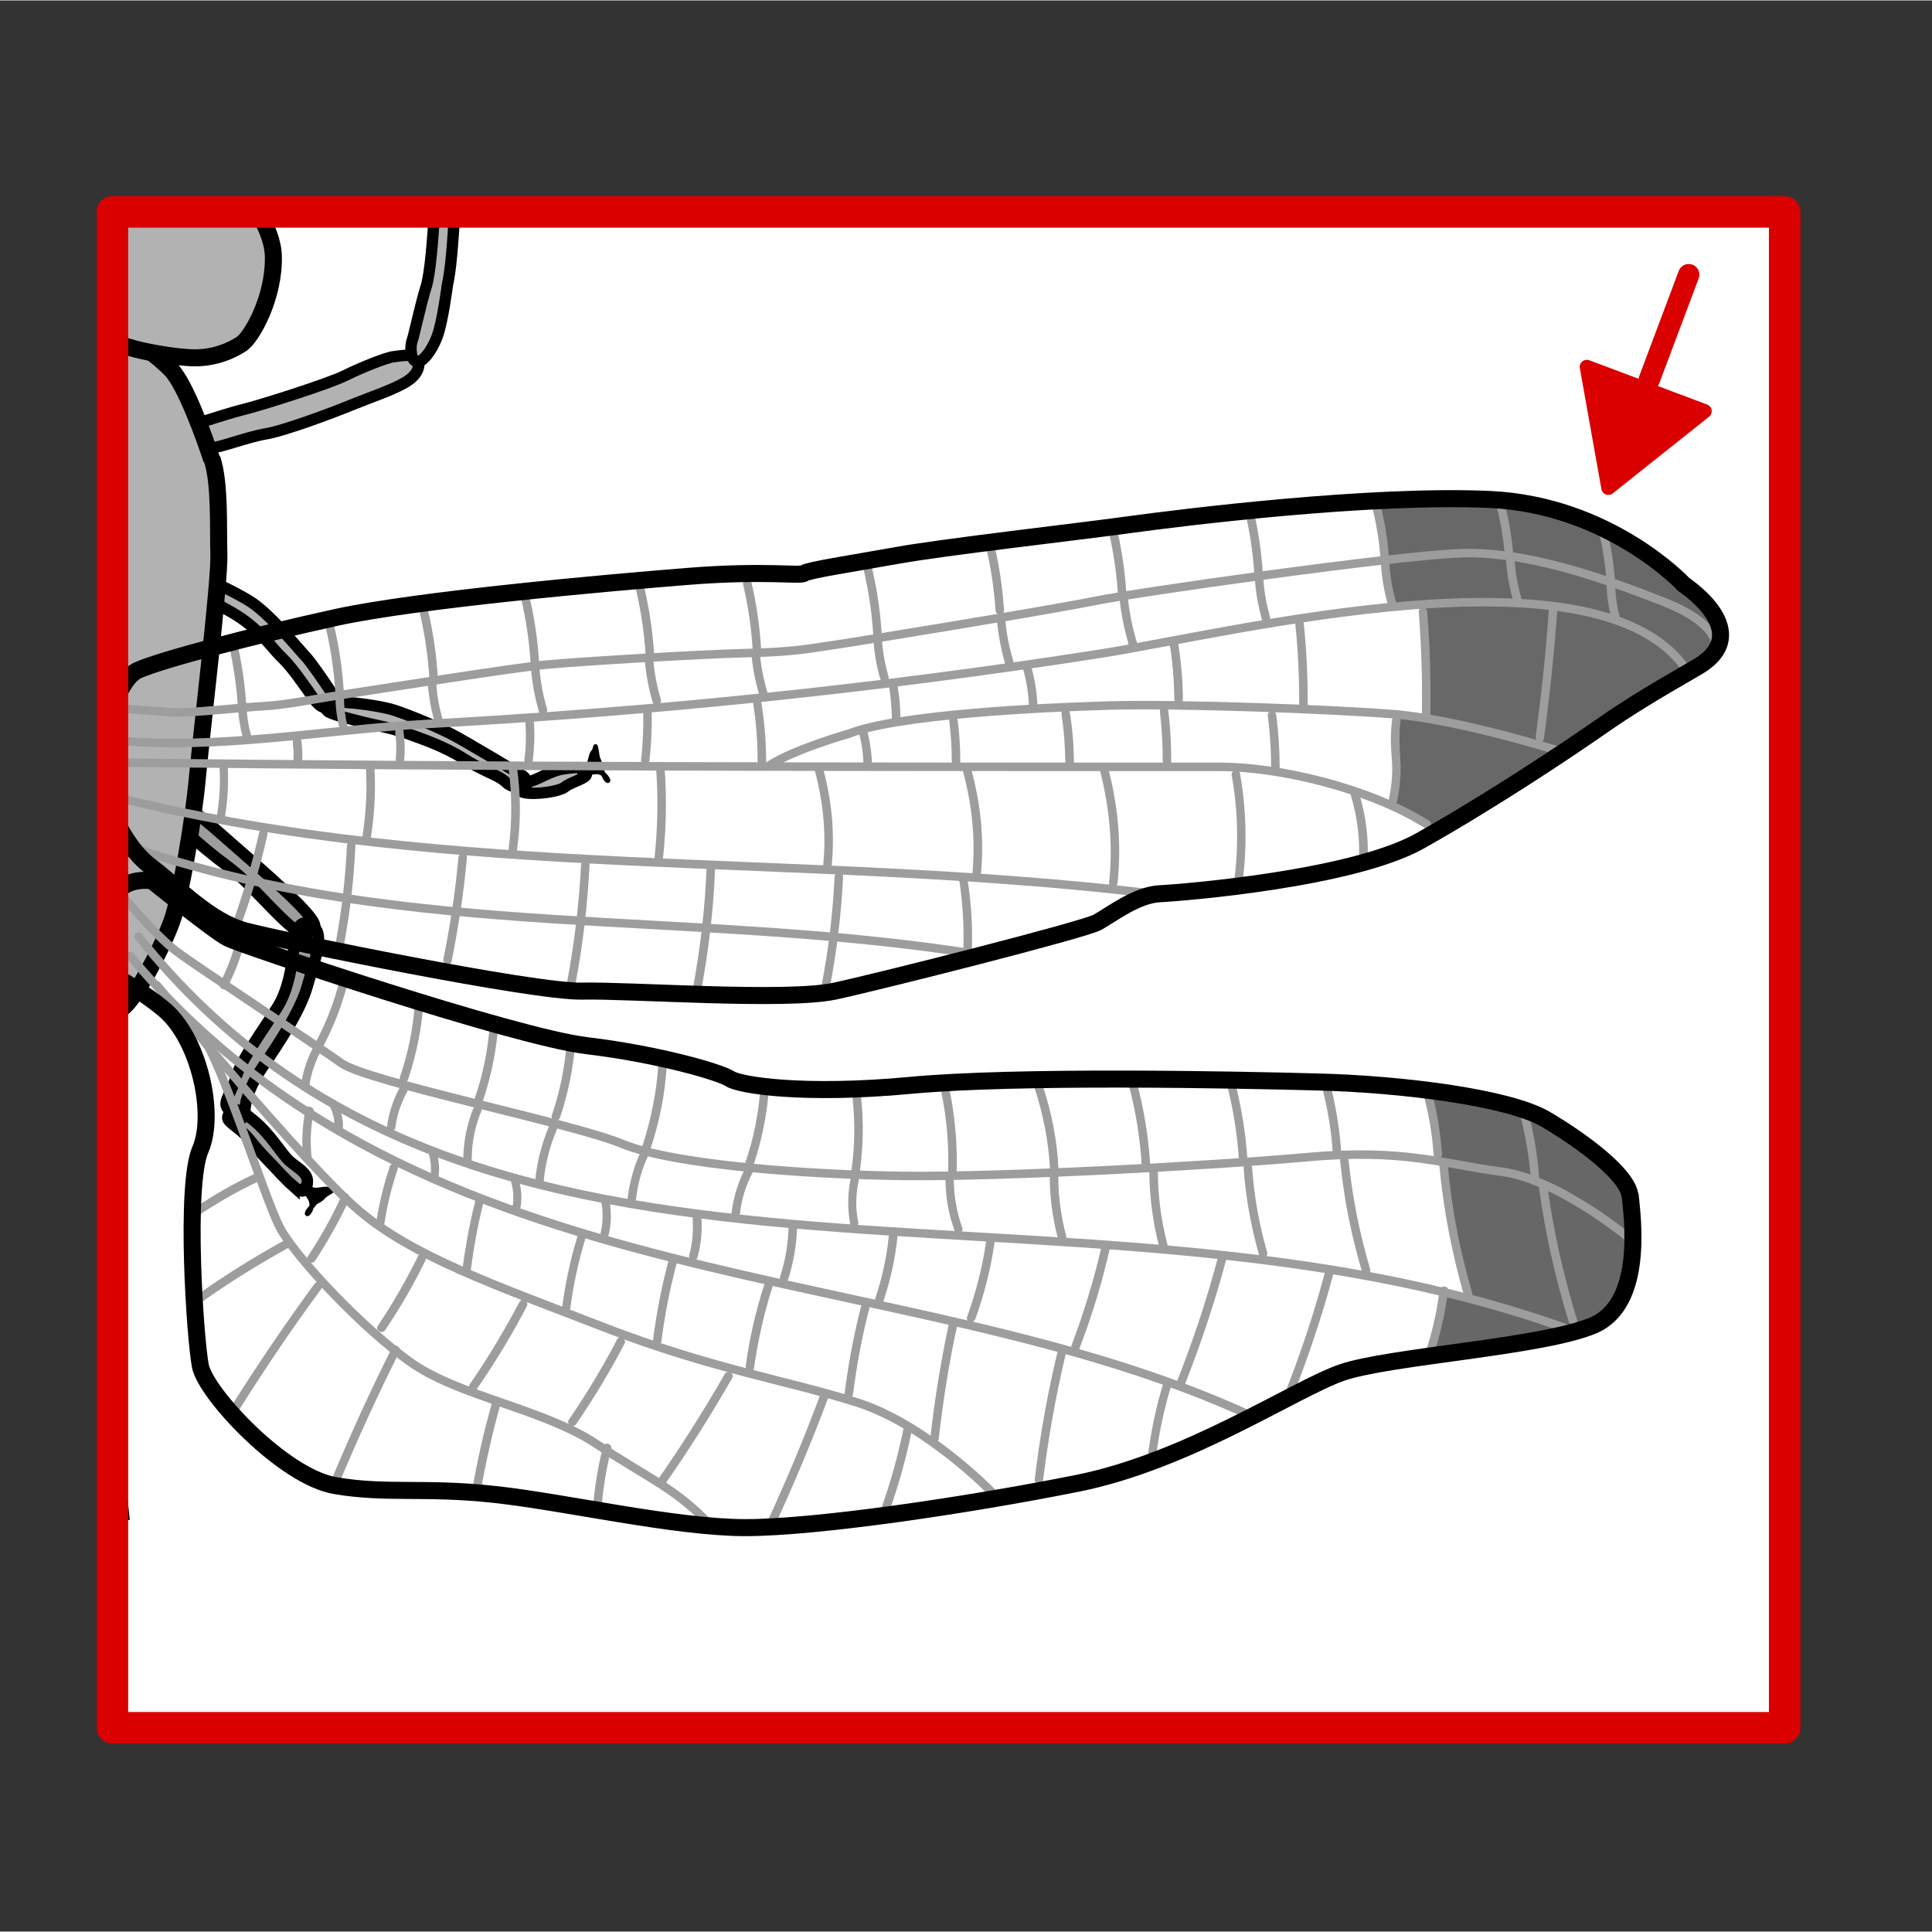
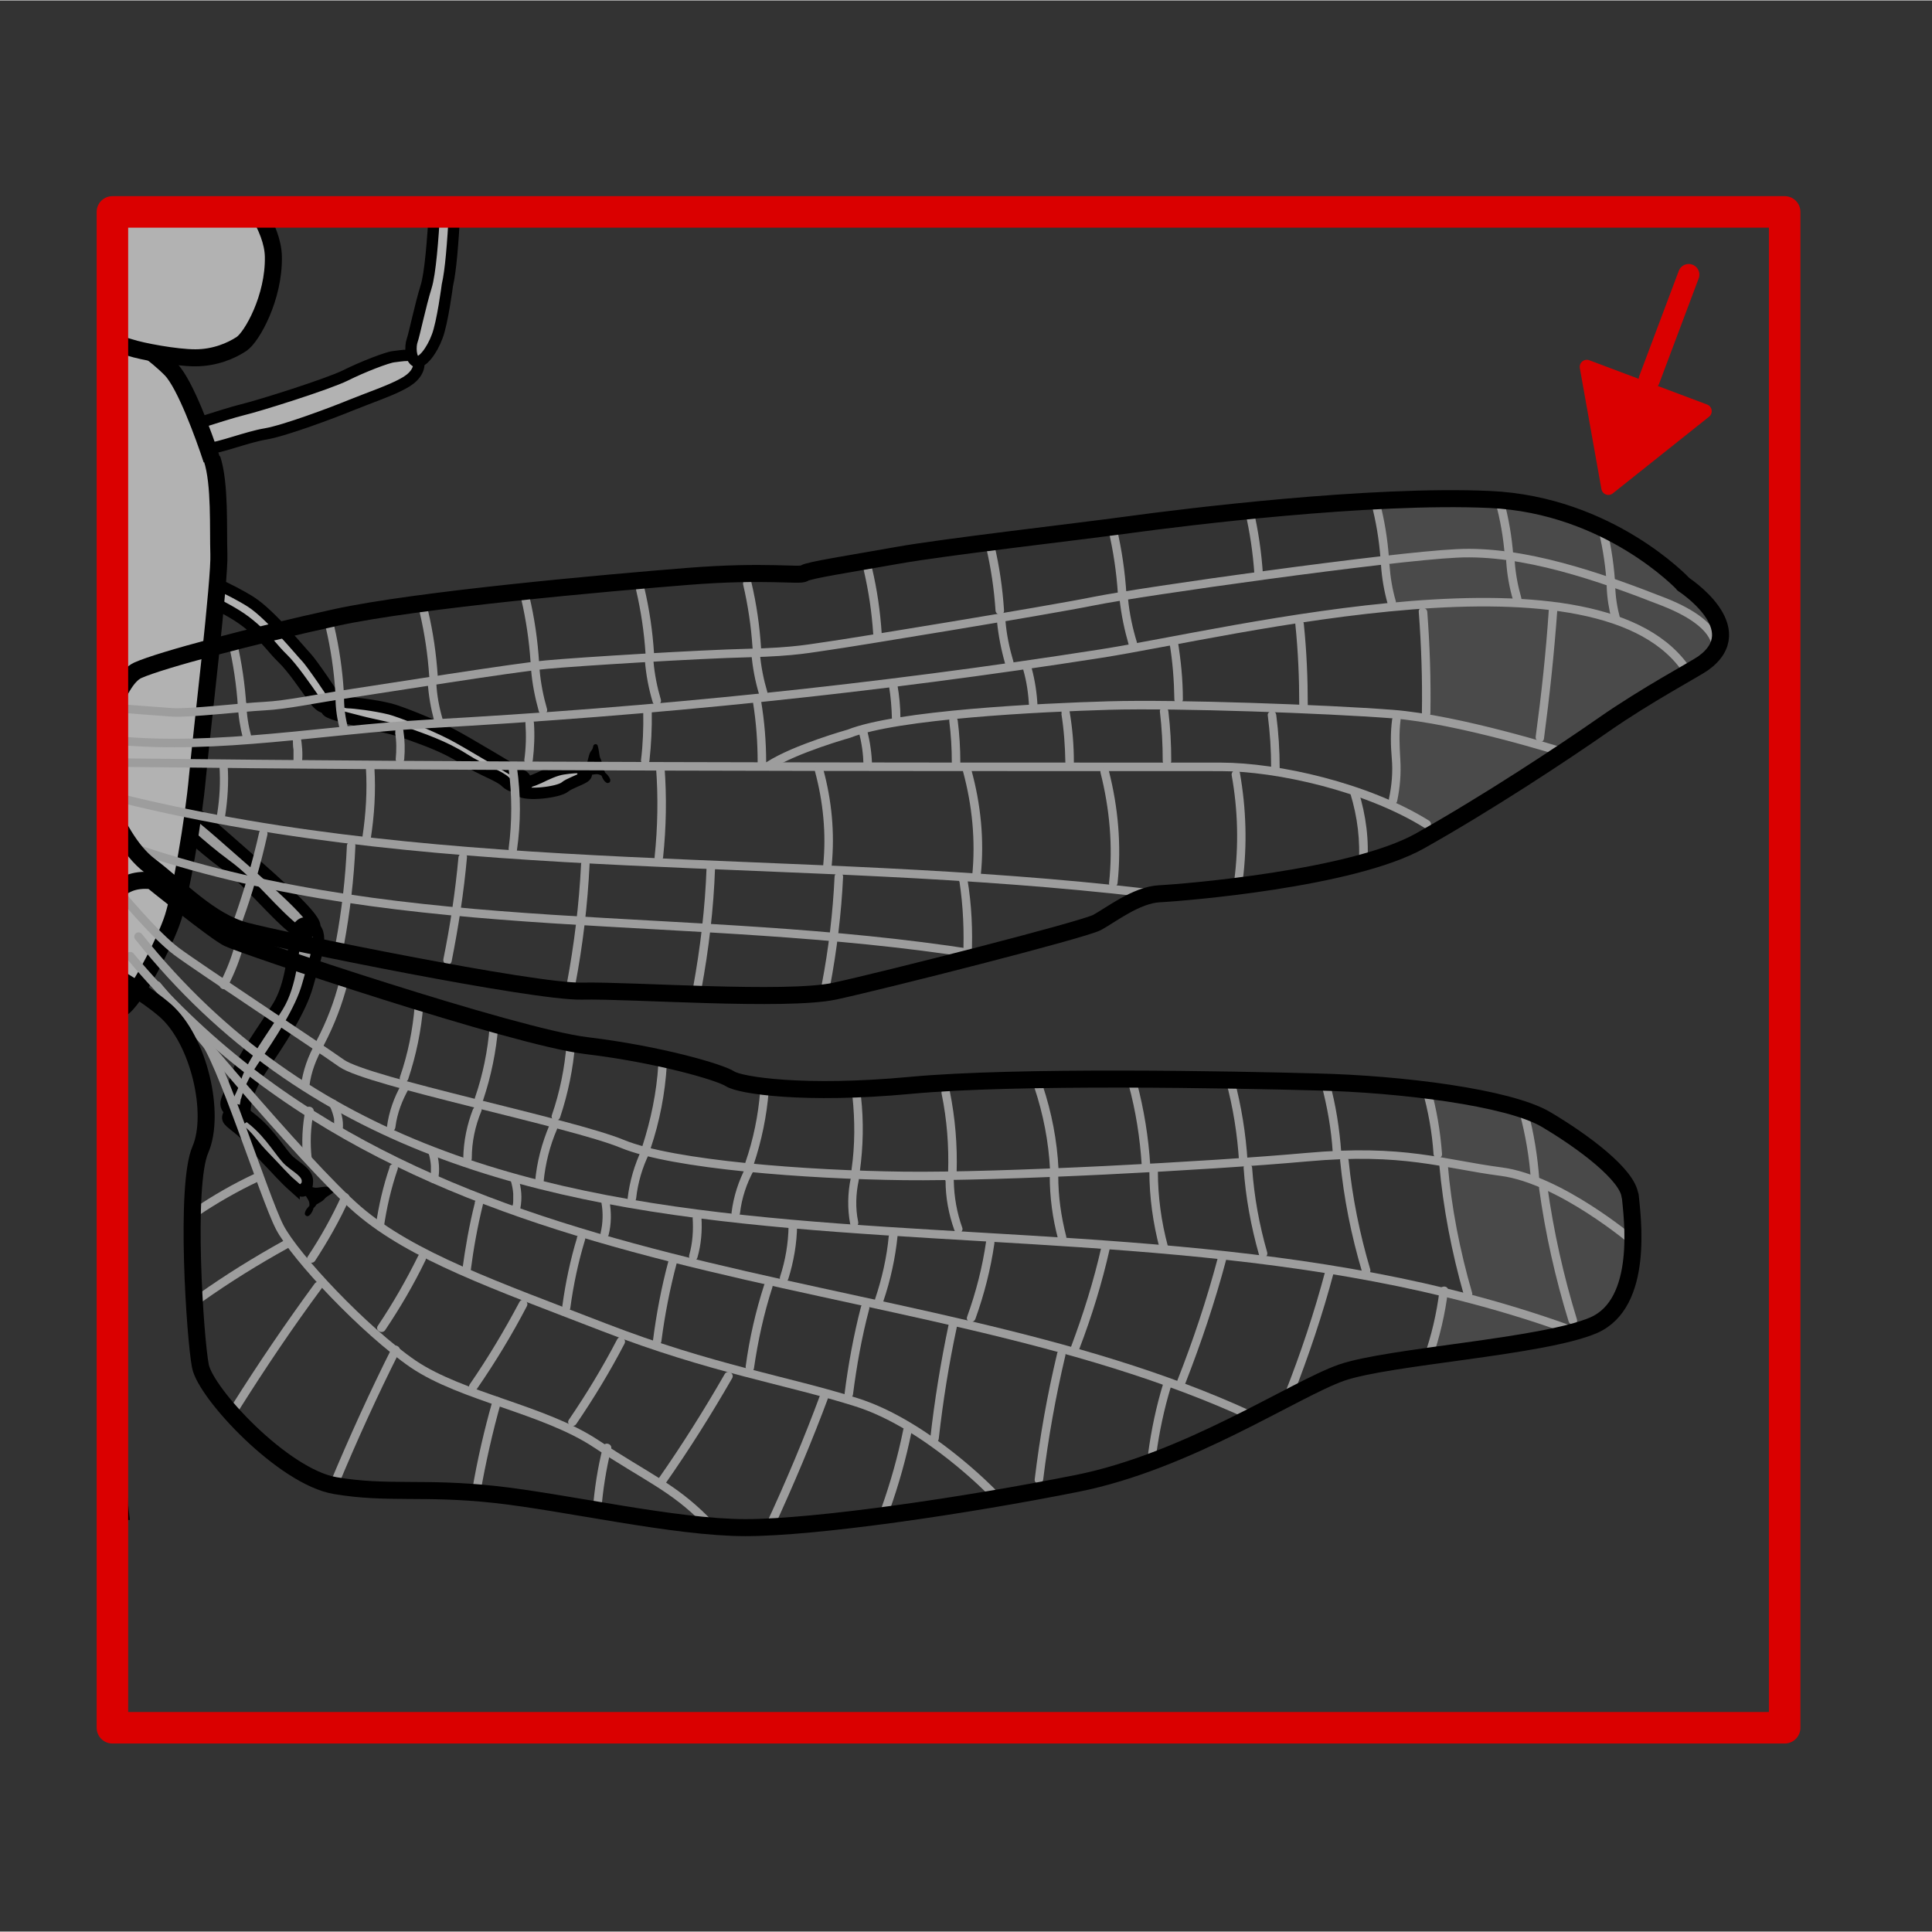
<svg xmlns="http://www.w3.org/2000/svg" width="68.03" height="68.03" viewBox="0 0 68.06 68.03">
  <rect x="0" y="0" width="68.06" height="68.03" fill="#333333" stroke="none" />
  <defs>
    <style>
      .cls-1 {
        fill: #fef4d1;
        opacity: 0;
      }

      .cls-2, .cls-3 {
        fill: #4d4d4d;
      }

      .cls-4 {
        fill: #9d9d9d;
      }

      .cls-5, .cls-6, .cls-7, .cls-8, .cls-9, .cls-10, .cls-11 {
        stroke: #000;
      }

      .cls-5, .cls-6, .cls-10, .cls-11 {
        stroke-width: .4px;
      }

      .cls-5, .cls-7, .cls-8, .cls-10 {
        stroke-miterlimit: 2;
      }

      .cls-5, .cls-7, .cls-11 {
        fill: #b2b2b2;
      }

      .cls-6 {
        stroke-miterlimit: 10;
      }

      .cls-6, .cls-10 {
        fill: #9d9d9d;
      }

      .cls-7, .cls-9 {
        stroke-width: .6px;
      }

      .cls-12 {
        fill: #da0000;
        stroke-width: .5px;
      }

      .cls-12, .cls-9, .cls-13, .cls-14, .cls-11, .cls-15 {
        stroke-linecap: round;
        stroke-linejoin: round;
      }

      .cls-12, .cls-13 {
        stroke: #da0000;
      }

      .cls-8 {
        stroke-width: .16px;
      }

      .cls-16 {
        fill: #fff;
      }

      .cls-9, .cls-13, .cls-14, .cls-15 {
        fill: none;
      }

      .cls-17, .cls-3 {
        opacity: .85;
      }

      .cls-13 {
        stroke-width: .75px;
      }

      .cls-14 {
        stroke: #9d9d9d;
        stroke-width: .3px;
      }

      .cls-15 {
        stroke: #da0000;
        stroke-width: 1.11px;
      }
    </style>
  </defs>
  <g id="Ebene_7" data-name="Ebene 7">
    <rect class="cls-1" width="68.03" height="68.03" />
  </g>
  <g id="Ebene_9" data-name="Ebene 9">
    <g id="Ebene_4" data-name="Ebene 4">
-       <rect class="cls-16" x="6.57" y="4.53" width="53.68" height="59.22" transform="translate(67.55 .73) rotate(90)" />
-     </g>
+       </g>
  </g>
  <g id="Ebene_12" data-name="Ebene 12">
    <path class="cls-4" d="M8.05,22.65c.17.73.28,1.47.33,2.22.01.19.31.19.3,0-.05-.77-.16-1.54-.34-2.3-.04-.19-.33-.11-.29.08h0Z" />
    <path class="cls-5" d="M4.35,53.33c-.04-.38-.07-.69-.08-.82-.02-.45-.12-3.54-.18-4.23-.03-.38-.1-.56-.2-.7,0,1.73.02,3.45.04,5.18.16.18.3.37.42.57Z" />
    <path class="cls-5" d="M3.89,47.64c.43-.56.16-1.48.13-1.95-.04-.54-.22-2.66-.05-3.95s.12-3.43,0-4.24c-.02-.12-.08-.24-.15-.35.03,3.5.07,6.99.08,10.49Z" />
    <g>
      <path class="cls-10" d="M11.09,32.61c0-.39-1.67-1.81-3.31-3.25-1.64-1.44-3.7-2.79-3.7-2.79,0,0-.07.01-.15.04-.01.1-.02.2-.04.31.24.25.6.66,1.49,1.37.93.75,1.62,1.46,2.57,2.16.95.69,1.65,1.68,2.53,2.36.88.68.61.2.61-.2Z" />
      <path class="cls-6" d="M8.63,39.12s-.03-.59.61-1.53,1.36-2.03,1.6-2.91.6-1.73.21-2.05-.6-.02-.66.42-.12,1.61-.6,2.39c-.44.72-1.29,1.85-1.48,2.51s-.58.92-.16,1.2.47-.04.47-.04Z" />
      <path class="cls-6" d="M10.36,41.8c-.36-.32-.63-.64-1-1.02-.5-.51-.51-.64-.85-.94-.46-.39-.59-.39-.41-.67s.63.12.84.29c.6.49.98,1.18,1.25,1.42s.64.41.64.71-.12.51-.47.2Z" />
      <g>
        <path d="M10.48,32.68c.13-.07.27-.13.38-.11s.2.14.12.26c-.03.04-.06.08-.11.1-.11.07-.24.09-.33.04s-.13-.15-.11-.27" />
        <path d="M10.53,32.76s.05-.02.07-.04c.01,0,.02-.01.04-.02.02,0,0,0,0,0,0,0,.02,0,.03-.01.02,0,.05-.02.07-.02.01,0,.02,0,.04,0,0,0,.01,0,.02,0,.01,0-.02,0,0,0,.01,0,.02,0,.03,0,0,0,.01,0,.02,0,.02,0,0,0,0,0,0,0,.03,0,.03,0,.02,0,0,0,0,0,0,0,.02,0,.02.01,0,0,0,0,0,0,0,0,0,0,.01,0,0,0,0,0,0,0,.01.01,0,0,0,0,0,0,.01.02.01.02,0,0,0-.02,0,0,0,0,0,.01,0,.02,0,.02,0,0,0,0,0,0,0,.01,0,.01,0,0,0,.01,0,.01,0,0,0-.02,0,0,0,0-.01.03,0,.01,0,.01-.01.03-.02.04.01-.02,0,0-.01.01,0,0-.02.02-.03.02,0,0-.01.01,0,0,0,0,0,0-.01.01-.01,0-.02.02-.04.02-.01,0-.02.01-.03.02-.01,0,.01,0,0,0,0,0,0,0-.01,0-.01,0-.02,0-.03,0,0,0-.01,0-.02,0,0,0-.03,0,0,0,0,0-.06,0-.06,0,0,0,.02,0,0,0,0,0,0,0-.01,0s0,0-.01,0c0,0-.02,0,0,0,.01,0,0,0,0,0,0,0-.01,0-.02,0-.02,0,0,0,0,0,0,0-.01-.01-.02-.01,0,0,0,0,0-.01,0,0,0,.01,0,0,0,0-.02-.03-.02-.03,0,0,0,.02,0,0,0,0,0-.01,0-.02,0,0,0,0,0-.01,0-.01,0,.02,0,0,0-.01,0-.03,0-.04,0,0,0-.01,0-.02,0,.02,0,0,0,0,.01-.05-.02-.11-.07-.12-.05-.01-.11.02-.12.07-.03.14,0,.28.12.36s.27.06.39.01c.13-.05.25-.17.26-.31,0-.13-.09-.25-.22-.27-.16-.03-.33.05-.47.12-.05.02-.06.09-.04.14.03.05.09.06.14.04h0Z" />
      </g>
      <g>
        <path d="M8.21,39c.14.04.28.08.36.17s.05.23-.09.26c-.05.01-.1.01-.15,0-.13-.02-.24-.09-.28-.18s0-.19.1-.26" />
        <path d="M8.19,39.1c.05.01.11.03.16.05.01,0,.02,0,.03.01.02,0-.01,0,0,0,0,0,.01,0,.02,0,.02.01.04.02.06.04,0,0,.01,0,.02.01,0,0-.02-.01,0,0,0,0,.01.01.02.02,0,0,0,0,.01.01,0,0-.01-.02,0,0,0,0,0,.02.01.03-.01-.01,0-.02,0,0,0,0,0,0,0,.01,0,.01,0,.01,0,0,0,0,0,0,0,.01,0,0,0,0,0,.01,0,.02,0,0,0,0,0,0,0,.02,0,.03,0,.01.01-.02,0,0,0,0,0,0,0,0,0,.01,0,0,0,0,0,0,0,0,0,.01,0,0-.01,0-.01.01,0,0,.02-.01,0,0,0,0-.02.01-.03.02.02,0,0,0,0,0,0,0-.01,0-.02,0,0,0-.01,0-.02,0,0,0,.02,0,0,0-.01,0-.03,0-.04,0,0,0-.02,0-.02,0-.02,0,.01,0-.01,0-.02,0-.05-.01-.07-.02,0,0-.03-.01-.01,0-.01,0-.02-.01-.03-.02s-.02-.01-.03-.02c-.01,0,0,0,0,0,0,0,0,0-.01,0,0,0-.02-.02-.02-.02,0,0,0,0,0-.01,0,.01,0,.01,0,0,0,0,0,0,0,0,0,0,0,0,0-.01,0,0,0,0,0,0,0,0,0,0,0,0,0,0,0-.03,0-.03,0,0,0,.02,0,0,0,0,0-.01,0-.02,0-.02,0,0,0,0,0,0,0-.02,0-.02,0,0,0-.01,0-.01,0,.01,0,.01,0,0,0,0,0,0,0,0,0-.01.01-.02.02-.03-.01.02,0,0,0,0,0,0,.01-.01.02-.02,0,0,0,0,.01-.01,0,0,0,0,0,0,0,0,0,0,.01,0,.04-.03.07-.09.04-.13-.03-.04-.09-.07-.13-.04-.12.08-.2.22-.15.36.04.13.17.21.29.25s.31.04.4-.08c.09-.1.08-.25-.01-.35-.1-.11-.26-.15-.4-.19-.05-.01-.11.02-.12.07s.02.11.07.12h0Z" />
      </g>
      <path class="cls-8" d="M10.65,41.74s.25.13.41.16.36-.06.5-.02.3-.06.14.05-.25.14-.33.24-.28.16-.3.22-.22.2-.25.33.28-.2.11-.5-.25-.35-.25-.35l-.03-.13Z" />
      <path class="cls-5" d="M6.72,20.22c.23,0,1.43.53,2.12.97s1.78,1.78,1.95,1.95,1.01,1.4,1.02,1.46.19.08-.06.22-.42.17-.71-.24-.74-1.07-1.08-1.4-.5-.59-.88-.94c-.42-.39-.71-.58-1.27-.88-.38-.2-1.15-.33-1.21-.5s-.05-.64.13-.64Z" />
      <path class="cls-5" d="M18.44,27.33s-2.09-1.26-2.55-1.49c-.69-.35-1.77-.78-2.15-.88-.57-.14-1.3-.22-1.46-.22s-.14-.09-.33-.02-.31-.13-.44.26c-.04.13.69.29,1.18.42s1.1.22,1.7.44c.49.18,1.25.43,1.94.87s1.23.58,1.48.82.53.19.6.11.17-.2.03-.31Z" />
      <path class="cls-5" d="M19.85,27.07c.22-.03.55-.08.66-.01s.24.2.06.31-.53.22-.67.34c-.23.19-1.38.32-1.59.13-.09-.08-.02-.19.13-.25s.27-.07.55-.2c.25-.12.57-.28.86-.32Z" />
      <g>
        <path d="M18.19,27.49c.09-.04.2-.07.3-.05s.18.14.13.23c-.02.03-.04.06-.07.07-.08.05-.19.04-.26,0s-.13-.14-.12-.24" />
        <path d="M18.21,27.57s.08-.03.13-.04c.01,0,.02,0,.03,0,0,0,.02,0,0,0,0,0,0,0,.01,0,.01,0,.02,0,.03,0,0,0,0,0,.01,0,0,0,.03,0,.01,0,0,0,.02,0,.03,0,0,0,0,0,.01,0,.01,0-.01,0,0,0,0,0,.01,0,.02.01,0,0,0,0,.01,0-.02,0,0,0,0,0,0,0,.01,0,.02.02,0,0,.01.01,0,0,0,0,0,0,0,0,0,0,0,.01.01.02,0,.01,0,0,0,0,0,0,0,0,0,.01,0,0,0,0,0,.01,0,0,0,.01,0,0s0,0,0,.01c0,.02,0,0,0,0,0,0,0,0,0,.01,0,0,0,0,0,.01,0-.01,0,0,0,0,0,0,0,.01,0,0,0,0,0,0,0,0,0,0-.01.01-.02.02.01-.01,0,0-.01,0,0,0,0,0-.01,0,0,0,0,0,0,0-.02,0-.04.01-.05.01.02,0,0,0-.01,0,0,0-.02,0-.03,0-.02,0,0,0,0,0,0,0,0,0-.01,0,0,0-.02,0-.03,0,0,0,0,0,0,0-.01,0,.01,0,0,0,0,0-.02-.01-.03-.02,0,0-.01,0,0,0,0,0,0,0-.01-.01,0,0-.01-.01-.02-.02,0,0,0-.01,0,0,0,0,0,0,0-.01,0,0-.01-.02-.02-.03,0,0,0-.01,0,0,0,.01,0,0,0,0,0,0,0-.02,0-.03,0,0,0-.02,0,0,0,.01,0,0,0,0,0-.01,0-.02,0-.03,0-.04-.04-.08-.08-.08-.05,0-.08.04-.08.08,0,.1.04.21.12.27.09.07.21.1.32.07s.2-.12.2-.23c0-.1-.07-.19-.16-.23-.13-.06-.26-.02-.38.03-.04.02-.07.05-.06.1.01.04.06.07.1.06h0Z" />
      </g>
      <g>
        <path d="M11.55,24.68c.09-.04.2-.07.3-.05s.18.14.13.23c-.02.03-.04.06-.07.07-.08.05-.19.04-.26,0s-.13-.14-.12-.24" />
        <path d="M11.58,24.76s.08-.03.13-.04c.01,0,.02,0,.03,0,0,0,.02,0,0,0,0,0,0,0,.01,0,.01,0,.02,0,.03,0,0,0,0,0,.01,0,0,0,.03,0,.01,0,0,0,.02,0,.03,0,0,0,0,0,.01,0,.01,0-.01,0,0,0,0,0,.01,0,.02.01,0,0,0,0,.01,0-.02,0,0,0,0,0,0,0,.01,0,.02.02,0,0,.01.01,0,0,0,0,0,0,0,0,0,0,0,.01.01.02,0,.01,0,0,0,0,0,0,0,0,0,.01,0,0,0,0,0,.01,0,0,0,.01,0,0s0,0,0,.01c0,.02,0,0,0,0,0,0,0,0,0,.01,0,0,0,0,0,.01,0-.01,0,0,0,0,0,0,0,.01,0,0,0,0,0,0,0,0,0,0-.01.01-.02.02.01-.01,0,0-.01,0,0,0,0,0-.01,0,0,0,0,0,0,0-.02,0-.04.01-.05.01.02,0,0,0-.01,0,0,0-.02,0-.03,0-.02,0,0,0,0,0,0,0,0,0-.01,0,0,0-.02,0-.03,0,0,0,0,0,0,0-.01,0,.01,0,0,0,0,0-.02-.01-.03-.02,0,0-.01,0,0,0,0,0,0,0-.01-.01,0,0-.01-.01-.02-.02,0,0,0-.01,0,0,0,0,0,0,0-.01,0,0-.01-.02-.02-.03,0,0,0-.01,0,0,0,.01,0,0,0,0,0,0,0-.02,0-.03,0,0,0-.02,0,0,0,.01,0,0,0,0,0-.01,0-.02,0-.03,0-.04-.04-.08-.08-.08-.05,0-.08.04-.08.08,0,.1.04.21.12.27.09.07.21.1.32.07s.2-.12.2-.23c0-.1-.07-.19-.16-.23-.13-.06-.26-.02-.38.03-.04.02-.07.05-.06.1.01.04.06.07.1.06h0Z" />
      </g>
      <path class="cls-8" d="M20.42,27.25s.21-.18.3-.31.08-.36.18-.47.06-.3.1-.11.03.29.09.4.03.32.09.36.1.28.21.36-.08-.34-.42-.3-.42.1-.42.1l-.13-.02Z" />
      <path class="cls-11" d="M5.56,15.36s2.39-.8,2.98-.94,3.03-.91,3.63-1.21,1.48-.64,1.7-.66.83-.16.88.16-.18.6-.57.8c-.44.24-1.1.46-1.82.75-.63.26-2.34.9-3,1.01s-1.6.49-2.09.53-1.76.25-1.71-.44Z" />
      <path class="cls-11" d="M15.31,7.38c-.06,1.01-.15,2.24-.3,2.71-.2.64-.42,1.7-.49,1.89s-.07.66.14.74c.21.08.56-.39.74-.88.19-.49.36-1.81.36-1.81.12-.52.19-1.43.26-2.64-.26,0-.48.02-.72,0Z" />
    </g>
    <path class="cls-7" d="M7.46,16.18c-.28-.86-.94-2.66-1.43-3.17-.46-.48-1.45-1.22-1.91-1.36-.07,1.28-.17,2.56-.29,3.83.13.26.24.54.32.83.06.44-.2.95-.14,1.39,0,.82.11,1.52-.26,2.24.38,1.18.6,2.46.18,3.62.09.37-.11.81-.1,1.19.18.82.18,1.69,0,2.51,0,.46.14.89.03,1.33.22.6.11,1.28.11,1.93.14.87.07,1.77-.19,2.6,0,.08.02.15.02.23.01.76,0,1.52.02,2.27.15,0,.3-.03.44-.1.47-.23,1.57-2.36,1.84-3.22.27-.86.71-3.32.86-4.99.16-1.67.79-6.95.75-7.81-.03-.86.05-2.48-.24-3.35Z" />
    <g id="Ebene_8" data-name="Ebene 8">
      <path class="cls-3" d="M50.65,38.46c-.15.03-.28-.08-.28.18s.39,1.83.34,1.99.13.26.13.26c0,0,.31,3.02.49,3.46s.39,1.34.39,1.34c0,0-.72-.28-.83-.21s-.54,2.3-.54,2.3c0,0,4.98-.8,5.44-.93s1.6-1.06,1.65-2.24.1-2.79-.44-3.33-2.76-2.19-3.43-2.35-2.91-.46-2.91-.46Z" />
      <g class="cls-17">
        <path class="cls-2" d="M48.45,17.65c.17.64.42,3.01.63,3.68,0,0,.91-.28,1.06-.08.27.37-.21,2.9.1,3.99.04.15-1.43-.18-1.04-.08s-.57,3.04.06,3.28,1.02.92,1.6.75c.75-.23,9.89-5.8,9.73-6.82-.3-1.82-3.72-3.57-4.04-3.72s-3.2-1-3.73-1.02" />
      </g>
    </g>
    <path class="cls-7" d="M6.49,7.49c-.85,0-1.49,0-2.33,0-.08,1.52-.15,3.03-.23,4.55.26.07.5.14.66.19.39.13,1.6.36,2.29.36s1.27-.25,1.63-.49c.36-.24,1.15-1.63,1.12-3.08-.01-.51-.24-1.06-.55-1.59-.86-.08-1.67.05-2.6.05Z" />
    <path class="cls-14" d="M60.41,23.02s.48-.93-1.79-1.83c-2.27-.89-4.96-1.83-7.3-1.71-2.35.11-11.1,1.34-12.78,1.68s-8.72,1.49-9.32,1.57-1.16.22-2.87.26-5.96.3-7.12.41-5.59.82-6.86,1.01-2.27.41-3.06.45-2.65.26-3.24.22-1.97-.15-1.97-.15" />
    <path class="cls-14" d="M59.48,23.69c-2.97-4.74-16.15-1.39-20.7-.68-7.93,1.24-15.73,2.04-23.75,2.48-3.62.2-7.31.92-10.92.58" />
    <path class="cls-14" d="M50.26,29.02c-2.1-1.31-5.26-2.02-7.26-2.02-13,0-26,0-38.74-.15" />
    <path class="cls-14" d="M40.37,31.44c-12.37-1.44-24.37-.44-36.07-3.32" />
    <path class="cls-14" d="M55.05,26.48s-3.65-1.16-6-1.34-7.56-.37-9.99-.3-7.46.32-9.15.99c0,0-1.89.53-2.81,1.12" />
    <path class="cls-14" d="M57.53,43.71s-2.57-2.18-4.64-2.45-3.43-.82-6.86-.51c-3.43.31-10.79.7-14.18.66-3.39-.04-8.14-.39-9.93-1.13s-8.96-2.18-9.89-2.84-5.02-3.35-5.8-3.93-2.03-2.1-2.03-2.1" />
    <path class="cls-14" d="M55.19,46.79c-17.77-6.37-38.38,1.13-50.31-13.81" />
    <path class="cls-14" d="M44.09,49.87c-12.29-5.69-29.16-3.82-39.5-16.2" />
    <path class="cls-14" d="M34.94,52.55s-2.3-2.38-4.75-3.16c-2.45-.78-5.1-1.17-8.92-2.65-3.82-1.48-6.74-2.49-8.65-4.13s-6.82-7.6-7.09-7.91" />
    <path class="cls-14" d="M24.85,53.53c-1.17-1.17-2.03-1.48-3.86-2.69-1.83-1.21-4.71-1.64-6.43-2.8-1.71-1.17-4.17-3.78-4.71-4.83s-2.14-6.12-2.73-6.66" />
    <path class="cls-4" d="M12.11,24.33c-.05-.77-.16-1.54-.34-2.3-.04-.19-.33-.11-.29.08.17.73.28,1.47.33,2.22.01.19.31.19.3,0h0Z" />
    <path class="cls-4" d="M14.79,21.58c.17.73.28,1.47.33,2.22.01.19.31.19.3,0-.05-.77-.16-1.54-.34-2.3-.04-.19-.33-.11-.29.08h0Z" />
    <path class="cls-4" d="M18.36,21.08c.17.73.28,1.47.33,2.22.01.19.31.19.3,0-.05-.77-.16-1.54-.34-2.3-.04-.19-.33-.11-.29.08h0Z" />
    <path class="cls-4" d="M22.41,20.78c.17.73.28,1.47.33,2.22.01.19.31.19.3,0-.05-.77-.16-1.54-.34-2.3-.04-.19-.33-.11-.29.08h0Z" />
    <path class="cls-4" d="M26.18,20.58c.17.73.28,1.47.33,2.22.01.19.31.19.3,0-.05-.77-.16-1.54-.34-2.3-.04-.19-.33-.11-.29.08h0Z" />
    <path class="cls-4" d="M30.43,20.08c.17.73.28,1.47.33,2.22.01.19.31.19.3,0-.05-.77-.16-1.54-.34-2.3-.04-.19-.33-.11-.29.08h0Z" />
    <path class="cls-4" d="M34.74,19.27c.17.73.28,1.47.33,2.22.01.19.31.19.3,0-.05-.77-.16-1.54-.34-2.3-.04-.19-.33-.11-.29.08h0Z" />
    <path class="cls-4" d="M39.05,18.67c.17.73.28,1.47.33,2.22.01.19.31.19.3,0-.05-.77-.16-1.54-.34-2.3-.04-.19-.33-.11-.29.08h0Z" />
    <path class="cls-4" d="M43.86,18c.17.73.28,1.47.33,2.22.01.19.31.19.3,0-.05-.77-.16-1.54-.34-2.3-.04-.19-.33-.11-.29.08h0Z" />
    <path class="cls-4" d="M48.3,17.69c.17.64.28,1.29.33,1.95.01.19.31.19.3,0-.05-.68-.16-1.36-.34-2.03-.05-.19-.34-.11-.29.08h0Z" />
    <path class="cls-4" d="M52.68,17.67c.17.62.28,1.25.33,1.89.01.19.31.19.3,0-.05-.66-.16-1.32-.34-1.97-.05-.19-.34-.11-.29.08h0Z" />
    <path class="cls-4" d="M56.26,18.47c.17.64.28,1.29.33,1.95.01.19.31.19.3,0-.05-.68-.16-1.36-.34-2.03-.05-.19-.34-.11-.29.08h0Z" />
    <path class="cls-4" d="M56.6,20.63c.01.41.08.82.18,1.21.05.19.34.11.29-.08-.1-.37-.16-.75-.17-1.13,0-.08-.07-.15-.15-.15s-.15.07-.15.15h0Z" />
    <path class="cls-4" d="M53.06,19.76c.03.46.11.92.24,1.36.05.19.34.11.29-.08-.12-.42-.2-.85-.23-1.28,0-.08-.06-.15-.15-.15-.08,0-.16.07-.15.15h0Z" />
    <path class="cls-4" d="M48.65,19.9c.03.45.11.91.23,1.34.05.19.34.11.29-.08-.12-.41-.19-.84-.22-1.26,0-.08-.07-.15-.15-.15-.08,0-.16.07-.15.15h0Z" />
-     <path class="cls-4" d="M44.21,20.43c.03.46.12.92.24,1.37.05.19.34.11.29-.08-.12-.42-.2-.85-.23-1.29,0-.08-.06-.15-.15-.15-.08,0-.16.07-.15.15h0Z" />
    <path class="cls-4" d="M39.44,21.1c.06.54.17,1.07.32,1.59.06.18.34.11.29-.08-.15-.49-.26-1-.31-1.51,0-.08-.06-.15-.15-.15-.07,0-.16.07-.15.15h0Z" />
    <path class="cls-4" d="M35.12,21.86c.05.51.15,1.02.29,1.51.05.18.34.11.29-.08-.14-.47-.24-.95-.28-1.43,0-.08-.06-.15-.15-.15-.07,0-.16.07-.15.15h0Z" />
-     <path class="cls-4" d="M30.77,22.54c.03.46.11.92.24,1.36.05.19.34.11.29-.08-.12-.42-.2-.85-.23-1.28,0-.08-.06-.15-.15-.15-.08,0-.16.07-.15.15h0Z" />
    <path class="cls-4" d="M26.47,23.01c.04.48.13.96.27,1.43.05.19.34.11.29-.08-.13-.44-.22-.89-.26-1.35,0-.08-.06-.15-.15-.15-.08,0-.16.07-.15.15h0Z" />
    <path class="cls-4" d="M22.72,23.28c.04.48.13.96.27,1.43.05.19.34.11.29-.08-.13-.44-.22-.89-.26-1.35,0-.08-.06-.15-.15-.15-.08,0-.16.07-.15.15h0Z" />
    <path class="cls-4" d="M18.71,23.59c.04.49.14.98.27,1.45.05.18.34.11.29-.08-.13-.45-.22-.91-.26-1.37,0-.08-.06-.15-.15-.15-.08,0-.16.07-.15.15h0Z" />
-     <path class="cls-4" d="M15.59,25.31c-.12-.41-.2-.84-.22-1.27,0-.08-.07-.15-.15-.15-.08,0-.16.07-.15.15.03.46.11.91.23,1.35.05.19.34.11.29-.08h0Z" />
+     <path class="cls-4" d="M15.59,25.31c-.12-.41-.2-.84-.22-1.27,0-.08-.07-.15-.15-.15-.08,0-.16.07-.15.15.03.46.11.91.23,1.35.05.19.34.11.29-.08Z" />
    <path class="cls-4" d="M11.82,24.58c0,.38.06.76.16,1.13.02.08.11.13.18.1s.13-.11.1-.18c-.09-.34-.14-.7-.14-1.05,0-.08-.07-.15-.15-.15s-.15.07-.15.15h0Z" />
    <path class="cls-4" d="M8.38,24.79c.01.41.08.82.18,1.21.05.19.34.11.29-.08-.1-.37-.16-.75-.17-1.13,0-.08-.07-.15-.15-.15s-.15.07-.15.15h0Z" />
    <path class="cls-4" d="M10.3,25.99s.01.07.02.11c0,.02,0,.04,0,.06,0,.03,0,0,0,.03,0,.07.01.14.02.21,0,.14,0,.28,0,.42,0,.08.07.15.15.15.09,0,.14-.07.15-.15.03-.3,0-.6-.05-.9-.02-.08-.11-.13-.18-.1-.08.03-.12.1-.1.18h0Z" />
    <path class="cls-4" d="M13.92,25.8c.05.3.05.62.02.93,0,.08.07.15.15.15.09,0,.14-.07.15-.15.03-.34.02-.68-.03-1.01-.01-.08-.11-.12-.18-.1-.09.02-.12.1-.1.18h0Z" />
    <path class="cls-4" d="M18.51,25.46c.03.43.02.87-.04,1.3,0,.08.08.15.15.15.09,0,.14-.07.15-.15.05-.43.07-.87.04-1.3,0-.08-.07-.15-.15-.15-.08,0-.16.07-.15.15h0Z" />
    <path class="cls-4" d="M22.66,25.07c.01.57-.01,1.13-.08,1.7,0,.08.08.15.15.15.09,0,.14-.07.15-.15.06-.56.09-1.13.08-1.7,0-.19-.31-.19-.3,0h0Z" />
    <path class="cls-4" d="M26.53,24.75c.11.69.16,1.39.16,2.09,0,.19.3.19.3,0,0-.73-.06-1.45-.18-2.17-.01-.08-.11-.12-.18-.1-.09.02-.12.1-.1.18h0Z" />
    <path class="cls-4" d="M31.32,24.17c.06.37.09.74.1,1.11,0,.19.3.19.3,0,0-.4-.04-.79-.11-1.19-.01-.08-.11-.12-.18-.1-.08.02-.12.1-.1.18h0Z" />
    <path class="cls-4" d="M36.05,23.59c.12.42.18.85.2,1.28,0,.19.31.19.3,0-.02-.46-.09-.92-.21-1.36-.05-.19-.34-.11-.29.08h0Z" />
    <path class="cls-4" d="M41.2,22.64c.11.65.16,1.32.17,1.98,0,.19.3.19.3,0,0-.69-.07-1.38-.18-2.06-.03-.19-.32-.11-.29.08h0Z" />
    <path class="cls-4" d="M45.63,21.96c.1.96.14,1.92.14,2.88,0,.19.3.19.3,0,0-.96-.04-1.92-.14-2.88-.02-.19-.32-.19-.3,0h0Z" />
    <path class="cls-4" d="M49.98,21.54c.09,1.19.13,2.38.11,3.57,0,.19.3.19.3,0,.02-1.19-.02-2.38-.11-3.57-.02-.19-.32-.19-.3,0h0Z" />
    <path class="cls-4" d="M54.56,21.48c-.1,1.49-.26,2.97-.46,4.45-.03.19.26.27.29.08.2-1.5.36-3.01.47-4.53.01-.19-.29-.19-.3,0h0Z" />
    <path class="cls-4" d="M33.44,25.38c.06.48.09.96.09,1.45,0,.19.3.19.3,0,0-.48-.03-.97-.09-1.45-.01-.08-.06-.15-.15-.15-.07,0-.16.07-.15.15h0Z" />
    <path class="cls-4" d="M37.39,25.13c.09.56.13,1.13.14,1.7,0,.19.3.19.3,0,0-.6-.05-1.19-.15-1.78-.01-.08-.11-.12-.18-.1-.09.02-.12.1-.1.18h0Z" />
    <path class="cls-4" d="M40.86,25.05c.07.58.1,1.16.1,1.74,0,.19.3.19.3,0,0-.58-.03-1.16-.1-1.74-.01-.08-.06-.15-.15-.15-.07,0-.16.07-.15.15h0Z" />
    <path class="cls-4" d="M30.26,25.8c.1.37.15.75.16,1.14,0,.08.07.15.15.15s.15-.07.15-.15c-.01-.41-.07-.82-.17-1.22-.05-.19-.34-.11-.29.08h0Z" />
    <path class="cls-4" d="M44.66,25.18c.08.62.12,1.24.12,1.87,0,.19.3.19.3,0,0-.63-.04-1.25-.12-1.87-.01-.08-.06-.15-.15-.15-.07,0-.16.07-.15.15h0Z" />
    <path class="cls-4" d="M49.04,25.34c-.06.46-.05.91-.01,1.37s0,.94-.1,1.41c-.04.19.25.27.29.08.1-.48.14-.96.11-1.46s-.05-.93.01-1.4c.02-.19-.28-.19-.3,0h0Z" />
    <path class="cls-4" d="M7.73,26.96c.04.57.01,1.14-.08,1.7-.01.08.02.16.1.18.07.02.17-.02.18-.1.09-.59.13-1.18.09-1.78-.01-.19-.31-.19-.3,0h0Z" />
    <path class="cls-4" d="M12.89,27.03c.05.81,0,1.62-.12,2.42-.03.19.26.27.29.08.13-.83.18-1.66.13-2.5-.01-.19-.31-.19-.3,0h0Z" />
    <path class="cls-4" d="M17.92,27.09c.12.92.12,1.85,0,2.77-.03.19.26.27.29.08.14-.97.14-1.95,0-2.93-.03-.19-.31-.11-.29.08h0Z" />
    <path class="cls-4" d="M23.11,27.01c.08,1.06.06,2.12-.05,3.17-.02.19.28.19.3,0,.11-1.05.13-2.11.05-3.17-.01-.19-.31-.19-.3,0h0Z" />
    <path class="cls-4" d="M28.71,27.16c.29,1.08.4,2.19.29,3.3-.02.19.28.19.3,0,.11-1.14,0-2.28-.3-3.38-.05-.19-.34-.11-.29.08h0Z" />
    <path class="cls-4" d="M33.93,27.18c.32,1.19.44,2.41.32,3.64-.02.19.28.19.3,0,.13-1.25,0-2.51-.33-3.71-.05-.19-.34-.11-.29.08h0Z" />
    <path class="cls-4" d="M38.77,27.21c.32,1.27.44,2.58.3,3.88-.02.19.28.19.3,0,.14-1.33.02-2.67-.31-3.96-.05-.19-.34-.11-.29.08h0Z" />
    <path class="cls-4" d="M43.39,27.3c.22,1.22.25,2.47.09,3.7-.02.19.28.19.3,0,.16-1.26.12-2.53-.1-3.78-.03-.19-.32-.11-.29.08h0Z" />
    <path class="cls-4" d="M9.13,29.31c-.23,1.03-.53,2.04-.88,3.04-.07.18.22.26.29.08.36-.99.65-2.01.88-3.04.04-.19-.25-.27-.29-.08h0Z" />
    <path class="cls-4" d="M12.22,29.78c-.05,1.14-.18,2.27-.39,3.4-.04.19.25.27.29.08.21-1.15.35-2.31.4-3.48,0-.19-.29-.19-.3,0h0Z" />
    <path class="cls-4" d="M16.15,30.19c-.11,1.2-.29,2.4-.53,3.58-.04.19.25.27.29.08.24-1.21.43-2.43.54-3.66.02-.19-.28-.19-.3,0h0Z" />
    <path class="cls-4" d="M20.47,30.43c-.07,1.41-.24,2.81-.5,4.2-.04.19.25.27.29.08.27-1.41.44-2.84.51-4.28,0-.19-.29-.19-.3,0h0Z" />
    <path class="cls-4" d="M24.89,30.56c-.05,1.41-.22,2.81-.47,4.19-.04.19.25.27.29.08.26-1.41.43-2.84.48-4.27,0-.19-.29-.19-.3,0h0Z" />
    <path class="cls-4" d="M29.4,30.87c-.06,1.27-.21,2.54-.45,3.79-.04.19.25.27.29.08.24-1.28.4-2.57.46-3.87,0-.19-.29-.19-.3,0h0Z" />
    <path class="cls-4" d="M33.8,31.04c.13.87.17,1.75.13,2.63,0,.19.29.19.3,0,.04-.91,0-1.81-.15-2.71-.03-.19-.32-.11-.29.08h0Z" />
    <path class="cls-14" d="M34.35,33.59c-10.07-1.58-19.85-.48-29.38-3.65" />
    <path class="cls-4" d="M47.57,27.94c.25.82.36,1.67.29,2.53-.02.19.28.19.3,0,.08-.88-.04-1.76-.3-2.61-.06-.18-.35-.11-.29.08h0Z" />
    <path class="cls-9" d="M59.3,20.56s-2.61-2.79-6.82-2.98c-4.21-.19-10.81.63-12.71.89-1.9.26-6.48.78-8.16,1.08-1.68.3-3.13.52-3.28.63-.15.11-1.34-.11-4.1.11s-9.54.82-12.41,1.45c-2.87.63-6.15,1.49-6.97,1.86-.39.18-.72.83-.96,1.52.11.7.08,1.43-.07,2.12,0,.3-.02.61-.07.91.31.81.84,1.81,1.51,2.32,1.08.82,2.12,1.97,3.39,2.31,1.27.34,10.17,2.16,11.85,2.12s7.19.37,8.91,0c1.71-.37,8.76-2.16,9.24-2.42.48-.26,1.38-.97,2.2-1.01.82-.04,6.78-.52,9.17-1.86,2.38-1.34,4.99-3.06,6.48-4.1,1.49-1.04,3.22-1.96,3.5-2.16,1.71-1.23-.71-2.79-.71-2.79Z" />
    <path class="cls-4" d="M8.32,33.1c-.13.53-.32,1.03-.57,1.51-.09.17.17.32.26.15.26-.5.47-1.03.6-1.58.05-.19-.24-.27-.29-.08h0Z" />
    <path class="cls-4" d="M11.96,34.53c-.18.73-.45,1.43-.8,2.1-.09.17.17.32.26.15.36-.69.64-1.42.83-2.17.05-.19-.24-.27-.29-.08h0Z" />
    <path class="cls-4" d="M14.61,35.41c-.07.86-.24,1.7-.52,2.51-.06.18.23.26.29.08.28-.84.46-1.71.53-2.59.02-.19-.28-.19-.3,0h0Z" />
    <path class="cls-4" d="M17.25,36.15c-.07.86-.24,1.7-.52,2.51-.06.18.23.26.29.08.28-.84.46-1.71.53-2.59.02-.19-.28-.19-.3,0h0Z" />
    <path class="cls-4" d="M19.96,36.76c-.07.86-.24,1.7-.52,2.51-.06.18.23.26.29.08.28-.84.46-1.71.53-2.59.02-.19-.28-.19-.3,0h0Z" />
    <path class="cls-4" d="M23.19,37.5c-.06.97-.26,1.93-.56,2.86-.06.18.23.26.29.08.32-.95.51-1.94.57-2.94.01-.19-.29-.19-.3,0h0Z" />
    <path class="cls-4" d="M26.78,38.42c-.07.86-.24,1.7-.52,2.51-.06.18.23.26.29.08.28-.84.46-1.71.53-2.59.02-.19-.28-.19-.3,0h0Z" />
    <path class="cls-4" d="M30.03,38.61c.09.85.09,1.71-.03,2.56-.03.19.26.27.29.08.12-.88.14-1.76.04-2.64-.02-.19-.32-.19-.3,0h0Z" />
    <path class="cls-4" d="M33.17,38.51c.19.92.26,1.85.23,2.78,0,.19.29.19.3,0,.03-.96-.05-1.92-.24-2.86-.04-.19-.33-.11-.29.08h0Z" />
    <path class="cls-4" d="M36.44,38.3c.31.93.5,1.9.55,2.88.01.19.31.19.3,0-.05-1.01-.24-2-.56-2.96-.06-.18-.35-.1-.29.08h0Z" />
    <path class="cls-4" d="M39.76,38.2c.25.92.4,1.87.46,2.83.01.19.31.19.3,0-.06-.98-.22-1.96-.47-2.91-.05-.19-.34-.11-.29.08h0Z" />
    <path class="cls-4" d="M43.19,38.08c.25.92.4,1.87.46,2.83.01.19.31.19.3,0-.06-.98-.22-1.96-.47-2.91-.05-.19-.34-.11-.29.08h0Z" />
    <path class="cls-4" d="M46.55,38.19c.21.79.35,1.59.4,2.4.01.19.31.19.3,0-.06-.84-.19-1.67-.41-2.48-.05-.19-.34-.11-.29.08h0Z" />
    <path class="cls-4" d="M50.1,38.37c.21.74.35,1.5.4,2.27.01.19.31.19.3,0-.06-.8-.19-1.59-.41-2.35-.05-.19-.34-.11-.29.08h0Z" />
    <path class="cls-4" d="M53.53,39.18c.21.79.35,1.59.4,2.4.01.19.31.19.3,0-.06-.84-.19-1.67-.41-2.48-.05-.19-.34-.11-.29.08h0Z" />
    <path class="cls-4" d="M11.12,36.72c-.27.47-.45.98-.52,1.52-.01.08.08.15.15.15.09,0,.14-.07.15-.15.06-.49.24-.95.48-1.37.1-.17-.16-.32-.26-.15h0Z" />
    <path class="cls-4" d="M14.15,38.17c-.27.47-.45.98-.52,1.52-.01.08.08.15.15.15.09,0,.14-.07.15-.15.06-.49.24-.95.48-1.37.1-.17-.16-.32-.26-.15h0Z" />
    <path class="cls-4" d="M16.67,39.04c-.22.56-.34,1.15-.35,1.75,0,.19.3.19.3,0,0-.58.12-1.14.34-1.67.03-.08-.03-.16-.1-.18-.09-.02-.15.03-.18.1h0Z" />
    <path class="cls-4" d="M19.36,39.61c-.27.64-.45,1.31-.51,2.01-.02.19.28.19.3,0,.06-.64.22-1.27.47-1.85.03-.08.02-.16-.05-.21-.06-.04-.17-.02-.21.05h0Z" />
    <path class="cls-4" d="M22.61,40.47c-.26.55-.43,1.13-.5,1.73,0,.08.07.15.15.15.09,0,.14-.07.15-.15.06-.55.22-1.09.46-1.58.04-.07.02-.16-.05-.21-.07-.04-.17-.02-.21.05h0Z" />
    <path class="cls-4" d="M26.29,41.07c-.27.51-.45,1.06-.52,1.64,0,.08.08.15.15.15.09,0,.14-.07.15-.15.06-.52.23-1.03.48-1.49.09-.17-.17-.32-.26-.15h0Z" />
    <path class="cls-4" d="M29.97,41.49c-.11.53-.12,1.08-.02,1.61.02.08.11.13.18.1.08-.02.12-.1.1-.18-.1-.48-.08-.98.02-1.45.02-.08-.02-.16-.1-.18-.07-.02-.17.02-.18.1h0Z" />
    <path class="cls-4" d="M33.31,41.58c0,.59.11,1.18.31,1.74.03.08.1.13.18.1.07-.02.13-.11.1-.18-.19-.53-.29-1.09-.3-1.66,0-.19-.3-.19-.3,0h0Z" />
    <path class="cls-4" d="M36.98,41.41c0,.75.1,1.49.29,2.21.05.19.34.11.29-.08-.18-.7-.28-1.41-.28-2.13,0-.19-.3-.19-.3,0h0Z" />
    <path class="cls-4" d="M40.49,41.25c0,.92.13,1.83.36,2.71.05.19.34.11.29-.08-.23-.86-.35-1.74-.35-2.63,0-.19-.3-.19-.3,0h0Z" />
    <path class="cls-4" d="M43.81,41.13c.07,1.03.26,2.06.54,3.05.05.19.34.11.29-.08-.28-.97-.46-1.97-.53-2.97-.01-.19-.31-.19-.3,0h0Z" />
    <path class="cls-4" d="M47.21,40.87c.13,1.33.39,2.63.77,3.91.05.18.34.11.29-.08-.37-1.25-.63-2.53-.76-3.83-.02-.19-.32-.19-.3,0h0Z" />
    <path class="cls-4" d="M50.7,40.99c.14,1.56.44,3.11.87,4.62.05.18.34.11.29-.08-.43-1.48-.73-3-.86-4.54-.02-.19-.32-.19-.3,0h0Z" />
    <path class="cls-4" d="M54.22,41.86c.22,1.59.57,3.15,1.04,4.68.06.18.35.11.29-.08-.47-1.53-.82-3.1-1.04-4.68-.03-.19-.32-.11-.29.08h0Z" />
    <path class="cls-4" d="M11.62,38.96c.07.14.12.3.15.45,0,.02,0,.04,0,.05,0,.01,0,.02,0,.03,0-.01,0-.01,0,0,0,.03,0,.07,0,.1,0,.07,0,.14,0,.21-.01.08.08.15.15.15.09,0,.14-.07.15-.15.05-.35-.06-.69-.21-1.01-.03-.07-.14-.09-.21-.05-.07.05-.09.13-.05.21h0Z" />
    <path class="cls-4" d="M15.09,40.58c.05.16.08.32.09.47,0,.08,0,.15,0,.23,0,.08,0,.12-.03.2-.02.08.02.17.1.18.07.02.17-.02.18-.1.07-.35.04-.72-.07-1.06-.02-.08-.11-.13-.18-.1s-.13.11-.1.18h0Z" />
    <path class="cls-4" d="M17.99,41.57c.05.16.08.32.09.47,0,.08,0,.15,0,.23,0,.08,0,.12-.03.2-.02.08.02.17.1.18.07.02.17-.02.18-.1.07-.35.04-.72-.07-1.06-.02-.08-.11-.13-.18-.1s-.13.11-.1.18h0Z" />
    <path class="cls-4" d="M21.19,42.37c.06.34.05.7-.03,1.04-.02.08.03.16.1.18s.16-.03.18-.1c.1-.39.1-.8.03-1.2-.01-.08-.11-.12-.18-.1-.08.02-.12.1-.1.18h0Z" />
    <path class="cls-4" d="M24.4,42.88c.03.45,0,.89-.12,1.32-.05.19.24.27.29.08.13-.45.17-.93.14-1.4,0-.08-.06-.15-.15-.15-.08,0-.16.07-.15.15h0Z" />
    <path class="cls-4" d="M27.78,43.17c-.01.61-.11,1.21-.3,1.79-.06.18.23.26.29.08.19-.61.3-1.24.31-1.87,0-.19-.3-.19-.3,0h0Z" />
    <path class="cls-4" d="M31.31,43.52c-.07.76-.24,1.5-.48,2.22-.06.18.23.26.29.08.25-.74.42-1.51.5-2.3.02-.19-.28-.19-.3,0h0Z" />
    <path class="cls-4" d="M34.74,43.71c-.13.91-.36,1.8-.67,2.66-.07.18.22.26.29.08.31-.86.54-1.76.67-2.66.03-.19-.26-.27-.29-.08h0Z" />
    <path class="cls-4" d="M38.8,43.91c-.27,1.2-.64,2.37-1.07,3.52-.07.18.22.26.29.08.44-1.15.8-2.32,1.07-3.52.04-.19-.25-.27-.29-.08h0Z" />
    <path class="cls-4" d="M42.9,44.3c-.39,1.47-.87,2.91-1.43,4.33-.07.18.22.26.29.08.55-1.41,1.04-2.86,1.43-4.33.05-.19-.24-.27-.29-.08h0Z" />
    <path class="cls-4" d="M46.69,44.75c-.39,1.47-.87,2.91-1.43,4.33-.07.18.22.26.29.08.55-1.41,1.04-2.86,1.43-4.33.05-.19-.24-.27-.29-.08h0Z" />
    <path class="cls-4" d="M50.71,45.45c-.1.8-.28,1.58-.55,2.34-.06.18.23.26.29.08.27-.79.46-1.6.56-2.42.02-.19-.28-.19-.3,0h0Z" />
    <path class="cls-4" d="M10.76,39.08c-.11.56-.14,1.14-.08,1.71,0,.08.06.15.15.15.07,0,.16-.07.15-.15-.06-.54-.04-1.09.07-1.63.04-.19-.25-.27-.29-.08h0Z" />
    <path class="cls-4" d="M13.73,41.09c-.23.67-.39,1.36-.49,2.06-.01.08.02.16.1.18.07.02.17-.02.18-.1.1-.7.26-1.39.49-2.06.06-.18-.23-.26-.29-.08h0Z" />
    <path class="cls-4" d="M16.73,42.35c-.2.79-.34,1.6-.45,2.41-.01.08.08.15.15.15.09,0,.14-.07.15-.15.1-.78.24-1.56.43-2.33.05-.19-.24-.27-.29-.08h0Z" />
    <path class="cls-4" d="M20.33,43.58c-.24.79-.41,1.6-.52,2.41-.01.08.02.16.1.18.07.02.17-.02.18-.1.11-.82.28-1.62.52-2.41.06-.19-.23-.26-.29-.08h0Z" />
    <path class="cls-4" d="M23.55,44.4c-.25.93-.43,1.88-.55,2.83-.02.19.28.19.3,0,.12-.93.3-1.85.54-2.75.05-.19-.24-.27-.29-.08h0Z" />
    <path class="cls-4" d="M26.92,45.25c-.3.93-.52,1.89-.65,2.86-.03.19.26.27.29.08.14-.97.35-1.93.65-2.86.06-.18-.23-.26-.29-.08h0Z" />
    <path class="cls-4" d="M30.33,46.02c-.26,1.01-.45,2.04-.58,3.08-.02.19.28.19.3,0,.13-1.01.31-2.02.57-3,.05-.19-.24-.27-.29-.08h0Z" />
    <path class="cls-4" d="M33.42,46.64c-.28,1.33-.5,2.68-.65,4.03-.02.19.28.19.3,0,.15-1.33.36-2.65.64-3.95.04-.19-.25-.27-.29-.08h0Z" />
    <path class="cls-4" d="M37.24,47.67c-.35,1.46-.61,2.94-.79,4.43-.02.19.28.19.3,0,.18-1.47.44-2.92.78-4.36.05-.19-.24-.27-.29-.08h0Z" />
    <path class="cls-4" d="M40.97,48.75c-.24.79-.41,1.6-.52,2.41-.01.08.02.16.1.18.07.02.17-.02.18-.1.11-.82.28-1.62.52-2.41.06-.19-.23-.26-.29-.08h0Z" />
    <path class="cls-4" d="M12.04,42.09c-.34.75-.74,1.47-1.2,2.16-.11.16.15.31.26.15.45-.69.86-1.41,1.2-2.16.08-.17-.18-.33-.26-.15h0Z" />
    <path class="cls-4" d="M14.73,44.23c-.42.85-.89,1.67-1.42,2.46-.11.16.15.31.26.15.53-.79,1.01-1.61,1.42-2.46.08-.17-.17-.33-.26-.15h0Z" />
    <path class="cls-4" d="M18.3,45.85c-.53,1-1.11,1.97-1.75,2.9-.11.16.15.31.26.15.64-.93,1.23-1.9,1.75-2.9.09-.17-.17-.32-.26-.15h0Z" />
    <path class="cls-4" d="M21.74,47.17c-.51.98-1.08,1.92-1.7,2.83-.11.16.15.31.26.15.62-.91,1.19-1.85,1.7-2.83.09-.17-.17-.32-.26-.15h0Z" />
    <path class="cls-4" d="M25.53,48.39c-.73,1.27-1.51,2.51-2.35,3.71-.11.16.15.31.26.15.84-1.2,1.62-2.44,2.35-3.71.1-.17-.16-.32-.26-.15h0Z" />
    <path class="cls-4" d="M28.91,49.08c-.58,1.57-1.23,3.11-1.93,4.62-.08.17.18.33.26.15.71-1.54,1.37-3.1,1.96-4.69.07-.18-.22-.26-.29-.08h0Z" />
    <path class="cls-4" d="M31.82,50.35c-.19.94-.45,1.86-.77,2.76-.06.18.23.26.29.08.32-.9.58-1.82.77-2.76.04-.19-.25-.27-.29-.08h0Z" />
    <path class="cls-4" d="M8.96,41.34c-.75.35-1.46.76-2.14,1.22-.16.11,0,.37.15.26.68-.46,1.4-.87,2.14-1.22.17-.08.02-.34-.15-.26h0Z" />
    <path class="cls-4" d="M9.98,43.7c-1.03.57-2.03,1.19-2.99,1.87-.16.11,0,.37.15.26.96-.68,1.96-1.3,2.99-1.87.17-.09.02-.35-.15-.26h0Z" />
    <path class="cls-4" d="M11.08,45.21c-1.02,1.39-1.99,2.82-2.91,4.28-.1.16.16.31.26.15.92-1.46,1.88-2.89,2.91-4.28.11-.16-.15-.31-.26-.15h0Z" />
    <path class="cls-4" d="M13.81,47.46c-.78,1.55-1.5,3.14-2.17,4.74-.07.18.22.26.29.08.66-1.58,1.37-3.14,2.14-4.67.09-.17-.17-.32-.26-.15h0Z" />
    <path class="cls-4" d="M17.36,49.3c-.3,1.05-.55,2.13-.73,3.21-.03.19.26.27.29.08.19-1.08.43-2.15.73-3.21.05-.19-.24-.27-.29-.08h0Z" />
    <path class="cls-4" d="M21.24,50.96c-.19.74-.3,1.49-.36,2.24-.01.19.29.19.3,0,.06-.73.17-1.45.35-2.17.05-.19-.24-.27-.29-.08h0Z" />
    <path class="cls-9" d="M57.42,42.11c-.08-.74-1.64-1.91-2.96-2.69-1.32-.78-5.14-1.25-8.06-1.32-2.92-.08-10.59-.23-14.33.12-3.74.35-6,0-6.35-.23-.35-.23-2.49-.86-5.06-1.17-2.57-.31-12.15-3.54-12.62-3.78-.47-.23-2.69-2.03-2.69-2.03-.65-.07-1.05.15-1.32.47,0,.56-.09,1.12-.26,1.65,0,.08.02.15.02.24,0,.27,0,.53,0,.8.45.36,1.25.74,2.02,1.4,1.21,1.05,1.79,3.66,1.25,4.91-.55,1.25-.19,6.66,0,7.63.19.97,2.92,3.9,4.75,4.21,1.83.31,3.12.04,5.61.31,2.49.27,6.35,1.17,8.84,1.17s7.79-.78,11.69-1.56c3.9-.78,7.63-3.31,9.31-3.9,1.67-.58,7.09-.9,8.88-1.67,1.79-.78,1.36-3.82,1.29-4.56Z" />
    <g>
      <line class="cls-13" x1="59.49" y1="9.66" x2="58.1" y2="13.36" />
      <polygon class="cls-12" points="55.9 12.91 56.66 17.17 60.05 14.47 55.9 12.91" />
    </g>
  </g>
  <g id="Ebene_5" data-name="Ebene 5">
    <rect class="cls-15" x="6.72" y="4.7" width="53.4" height="58.91" transform="translate(67.57 .73) rotate(90)" />
  </g>
</svg>